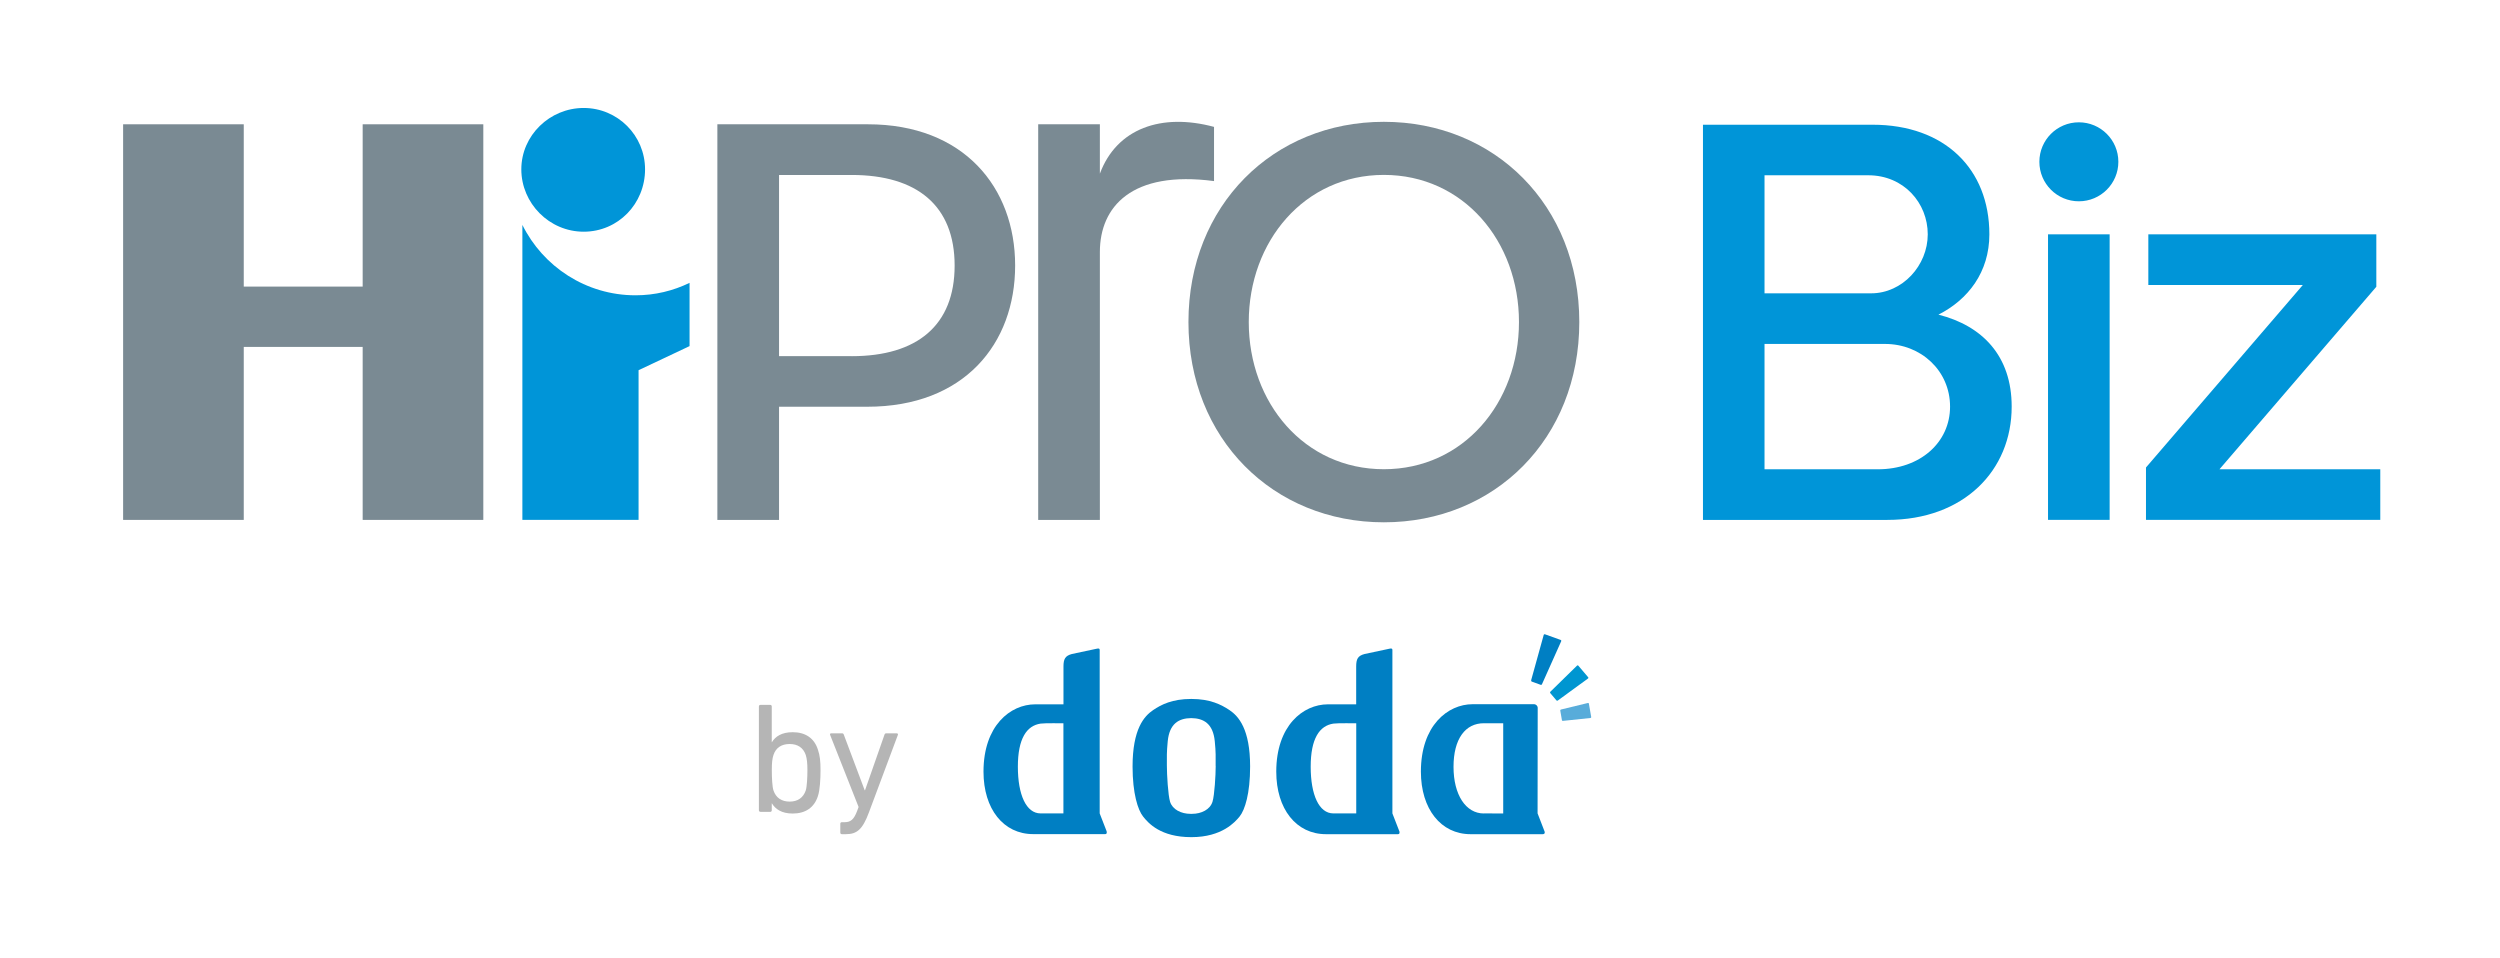
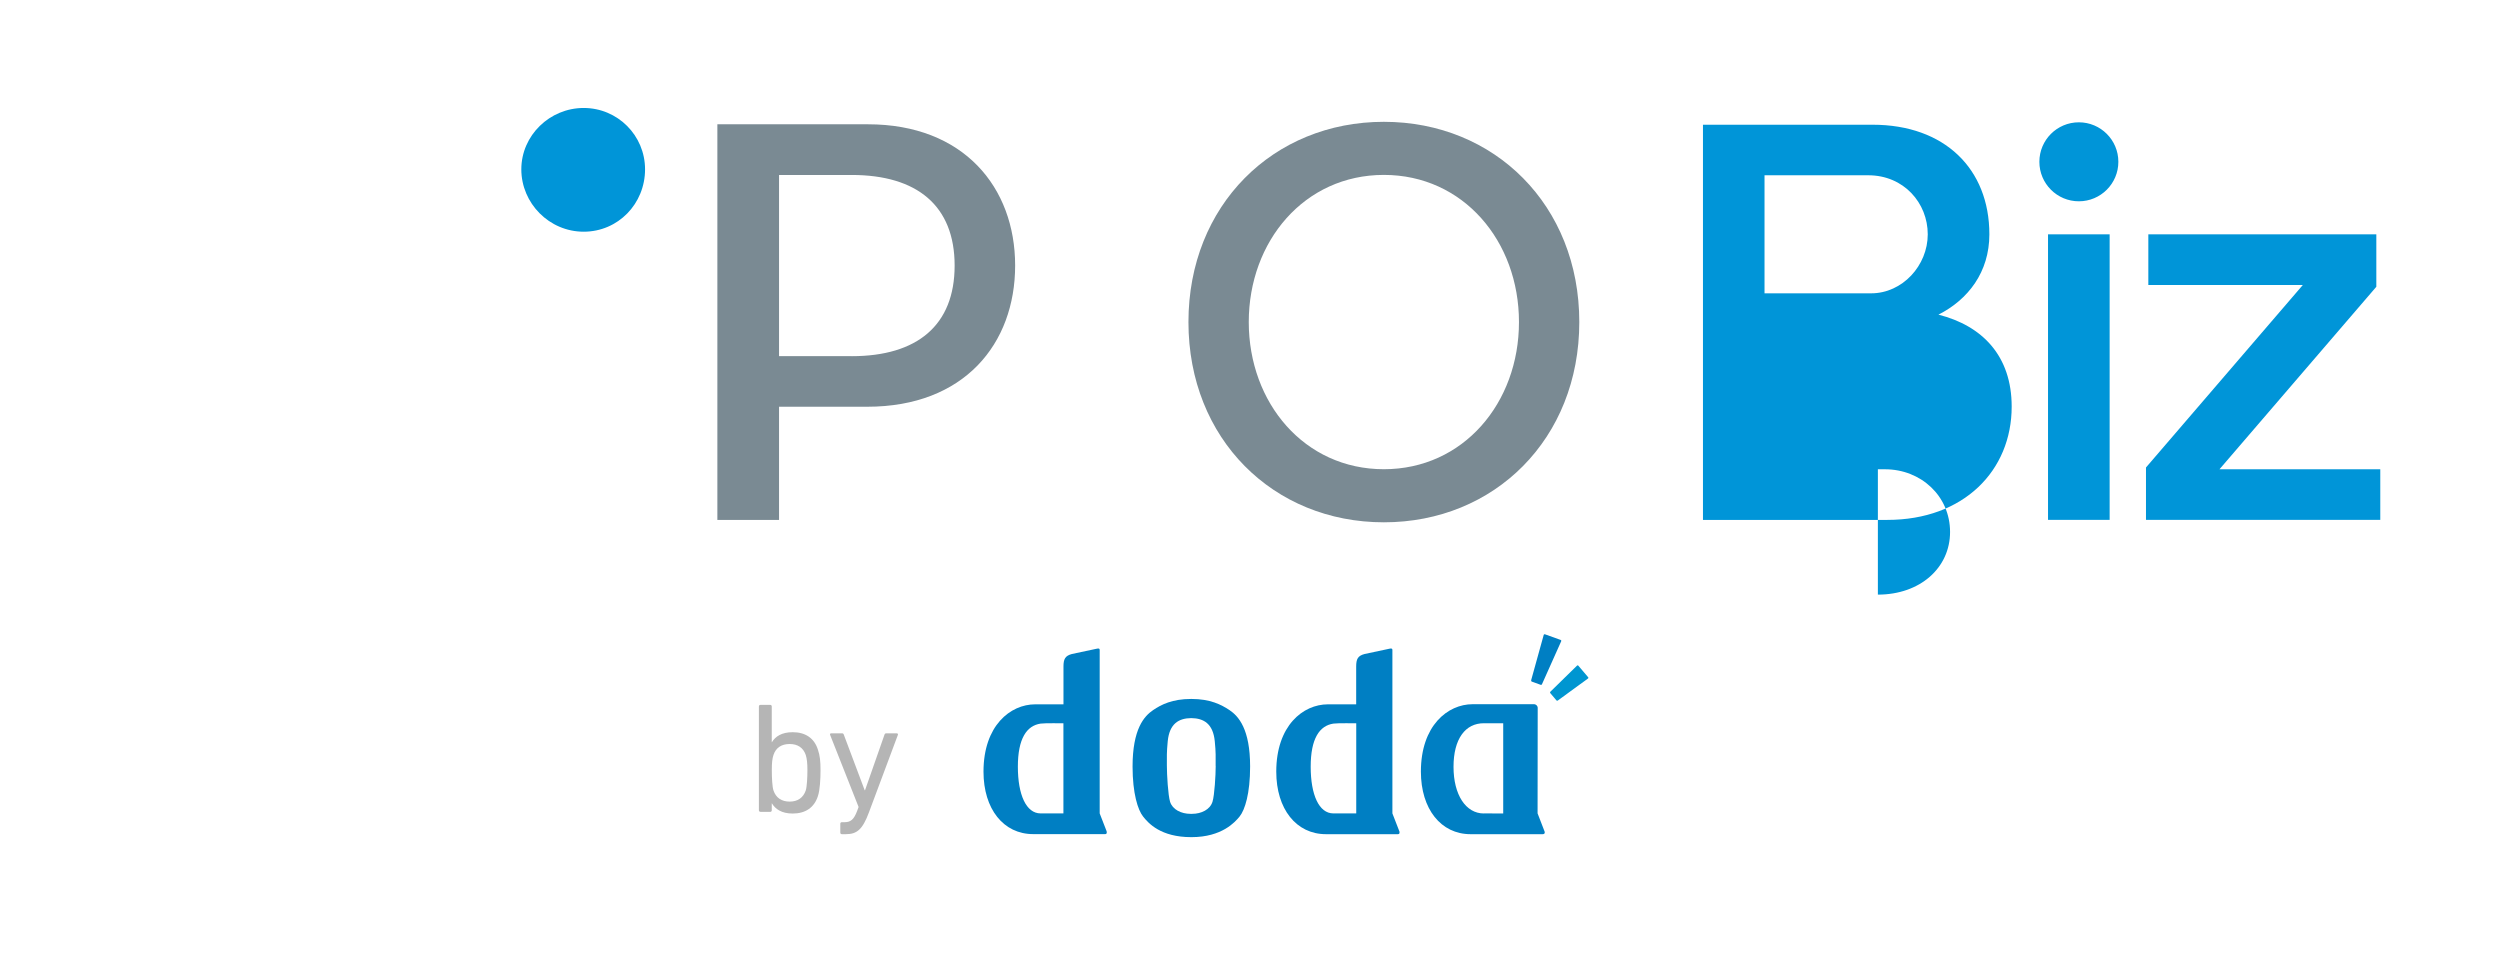
<svg xmlns="http://www.w3.org/2000/svg" id="LOGO" viewBox="0 0 404.5 155.02">
  <defs>
    <style>
      .cls-1 {
        fill: #0095d8;
      }

      .cls-1, .cls-2, .cls-3, .cls-4, .cls-5, .cls-6 {
        stroke-width: 0px;
      }

      .cls-2 {
        fill: #58acda;
      }

      .cls-3 {
        fill: #7a8a93;
      }

      .cls-4 {
        fill: #b5b5b5;
      }

      .cls-5 {
        fill: #007fc3;
      }

      .cls-6 {
        fill: #0096d1;
      }
    </style>
  </defs>
  <g>
    <g>
      <path class="cls-5" d="M198.92,114.89c-1.31-.88-3.11-1.8-6.15-1.8h-.04c-3.05,0-4.84.91-6.15,1.8-1.47.99-3.33,3.08-3.33,9.14,0,4.36.86,7.02,1.7,8.08.86,1.09,2.85,3.34,7.79,3.34h.04c4.93,0,7.07-2.45,7.79-3.34.86-1.06,1.7-3.72,1.7-8.08,0-6.06-1.86-8.14-3.34-9.14M196.7,123.93c0,1.47-.19,4.74-.52,5.8-.39,1.25-1.79,1.95-3.31,1.95h-.24c-1.52,0-2.92-.7-3.31-1.95-.33-1.06-.52-4.4-.52-5.88s-.04-2.06.14-3.93c.28-2.82,1.77-3.71,3.8-3.73h-.07.14-.07c2.04.02,3.53.92,3.81,3.73.19,1.88.14,2.54.14,4.01" />
      <path class="cls-5" d="M249.5,110.7c-.04.09-.14.13-.23.1l-1.41-.51c-.09-.03-.14-.14-.12-.23l2.03-7.32c.02-.09.12-.14.21-.11l2.53.91c.09.03.13.13.09.22l-3.1,6.93Z" />
      <path class="cls-6" d="M252.06,113.35c-.07.05-.17.04-.23-.03l-.99-1.17c-.06-.06-.05-.17,0-.22l4.32-4.23c.06-.06.16-.06.21,0l1.59,1.87c.06.06.05.16-.02.21l-4.88,3.56Z" />
-       <path class="cls-2" d="M252.87,116.65c-.07,0-.14-.05-.15-.12l-.27-1.56c-.01-.07.03-.15.11-.17l4.37-1.06c.07-.02.14.03.15.1l.38,2.18c.01.07-.04.14-.11.15l-4.47.47Z" />
      <path class="cls-5" d="M179.03,134.44c-.08-.22-1.07-2.71-1.1-2.83v-26.46s0-.02,0-.03c-.03-.24-.24-.21-.52-.15-.17.04-3.99.85-3.99.85-1.06.29-1.35.79-1.35,2.03v6.11s-2.91,0-4.57,0c-4.03,0-8.37,3.45-8.37,10.89,0,6.05,3.23,10.11,8.04,10.11h11.64c.32,0,.3-.32.22-.53M172.06,131.61s-3.15,0-3.69,0c-2.33,0-3.68-3.01-3.68-7.56s1.42-6.63,3.67-6.97c.63-.1,3.7-.05,3.7-.05v14.57Z" />
      <path class="cls-5" d="M226.39,134.44c-.08-.22-1.07-2.71-1.1-2.83v-26.46s0-.02,0-.03c-.03-.24-.24-.21-.52-.15-.17.04-3.99.85-3.99.85-1.07.29-1.35.79-1.35,2.03v6.11s-2.91,0-4.57,0c-4.03,0-8.36,3.45-8.36,10.89,0,6.05,3.23,10.12,8.04,10.12h11.64c.32,0,.3-.32.22-.53M219.43,131.61s-3.15,0-3.69,0c-2.33,0-3.67-3.01-3.67-7.56s1.42-6.63,3.67-6.97c.63-.1,3.7-.05,3.7-.05v14.57Z" />
      <path class="cls-5" d="M249.88,134.45c-.17-.46-1.1-2.85-1.1-2.85,0-.15.02-17.06.02-17.06,0-.33-.27-.6-.6-.6h-9.93c-4.03,0-8.37,3.46-8.37,10.9,0,6.05,3.23,10.13,8.04,10.13h11.68c.2,0,.42-.1.27-.51M240.09,131.62c-2.92,0-4.91-3.01-4.91-7.55s1.92-7.05,4.91-7.05h3.13v14.6c-1.29,0-2.42-.01-3.13-.01" />
    </g>
    <g>
      <path class="cls-4" d="M123.04,131.35c-.15,0-.25-.1-.25-.25v-16.8c0-.15.1-.25.25-.25h1.58c.15,0,.25.1.25.25v5.79h.02c.57-.93,1.58-1.62,3.37-1.62,2.05,0,3.49.96,4.08,2.83.32.93.42,1.87.42,3.32s-.1,3.24-.42,4.18c-.59,1.87-2.03,2.83-4.08,2.83-1.78,0-2.8-.71-3.37-1.65h-.02v1.13c0,.15-.1.25-.25.25h-1.58ZM130.37,127.9c.2-.61.27-2.21.27-3.29s-.07-1.82-.27-2.46c-.4-1.16-1.29-1.77-2.6-1.77s-2.23.59-2.62,1.77c-.2.59-.27,1.28-.27,2.46s.07,2.72.27,3.29c.4,1.18,1.31,1.8,2.62,1.8s2.2-.64,2.6-1.8Z" />
      <path class="cls-4" d="M136.21,134.97c-.15,0-.25-.1-.25-.25v-1.44c0-.15.1-.25.25-.25h.45c.97,0,1.49-.42,2.01-1.78l.25-.68-4.61-11.67c-.05-.15.02-.25.2-.25h1.73c.15,0,.25.07.3.25l3.37,8.97h.05l3.14-8.97c.05-.17.15-.25.3-.25h1.68c.15,0,.25.1.2.25l-4.68,12.53c-1.04,2.8-1.96,3.54-3.74,3.54h-.64Z" />
    </g>
  </g>
  <g>
    <g>
      <path class="cls-1" d="M104.37,27.4c0-5.49-4.44-9.93-9.93-9.93s-10.09,4.44-10.09,9.93,4.52,10.09,10.09,10.09,9.93-4.52,9.93-10.09" />
      <g>
        <path class="cls-3" d="M140.44,20.11h-24.37v64.01h9.98v-18.31h14.27c15.69,0,23.93-10.19,23.93-22.85s-8.35-22.85-23.81-22.85M137.8,57.62h-11.75v-29.31h11.75c10.6,0,16.66,4.99,16.66,14.66s-6.06,14.66-16.66,14.66" />
        <path class="cls-3" d="M255.53,52.11c0,18.91-13.73,32.4-31.62,32.4s-31.62-13.49-31.62-32.4,13.73-32.4,31.62-32.4,31.62,13.49,31.62,32.4M245.77,52.11c0-13.08-9-23.81-21.86-23.81s-21.86,10.73-21.86,23.81,9,23.81,21.86,23.81,21.86-10.73,21.86-23.81" />
-         <path class="cls-1" d="M111.58,45.76c-2.65,1.29-5.61,2.02-8.75,2.02-8.02,0-14.97-4.65-18.31-11.39v47.72h18.8v-24.21l8.25-3.9v-10.25Z" />
-         <polygon class="cls-3" points="58.68 20.11 58.68 46.37 39.44 46.37 39.44 20.11 19.92 20.11 19.92 84.12 39.44 84.12 39.44 56.13 58.68 56.13 58.68 84.12 78.2 84.12 78.2 20.11 58.68 20.11" />
-         <path class="cls-3" d="M177.96,28.09v-7.98h-9.98v64.01s9.98,0,9.98,0v-43.35c0-7.32,5.16-13.23,18.47-11.47v-8.77c-8.48-2.29-15.75.24-18.47,7.57" />
      </g>
    </g>
-     <path class="cls-1" d="M313.64,50.91c4.8-2.43,8.24-6.88,8.24-12.99,0-10.61-7.26-17.74-18.89-17.74h-27.45s0,0,0,0v63.94h29.83c12.38,0,20.12-7.99,20.12-18.33,0-8.23-4.77-13.09-11.85-14.88ZM285.5,28.36h16.79c5.75,0,9.62,4.49,9.62,9.55s-4.1,9.55-9.16,9.55h-17.25s0-19.1,0-19.1ZM303.84,75.93h-18.34s0-20.28,0-20.28h19.5c5.81,0,10.52,4.33,10.52,10.14s-4.85,10.14-11.68,10.14ZM341.33,84.11h-9.96v-46.2h9.97v46.2ZM342.75,26.18c0,3.53-2.86,6.39-6.39,6.39s-6.39-2.86-6.39-6.39,2.86-6.39,6.39-6.39,6.39,2.86,6.39,6.39ZM385.13,75.93v8.19h-37.91v-8.48s25.38-29.53,25.38-29.53h-25v-8.19h36.89s0,8.48,0,8.48l-25.38,29.53h26.02Z" />
+     <path class="cls-1" d="M313.64,50.91c4.8-2.43,8.24-6.88,8.24-12.99,0-10.61-7.26-17.74-18.89-17.74h-27.45s0,0,0,0v63.94h29.83c12.38,0,20.12-7.99,20.12-18.33,0-8.23-4.77-13.09-11.85-14.88ZM285.5,28.36h16.79c5.75,0,9.62,4.49,9.62,9.55s-4.1,9.55-9.16,9.55h-17.25s0-19.1,0-19.1ZM303.84,75.93h-18.34h19.5c5.81,0,10.52,4.33,10.52,10.14s-4.85,10.14-11.68,10.14ZM341.33,84.11h-9.96v-46.2h9.97v46.2ZM342.75,26.18c0,3.53-2.86,6.39-6.39,6.39s-6.39-2.86-6.39-6.39,2.86-6.39,6.39-6.39,6.39,2.86,6.39,6.39ZM385.13,75.93v8.19h-37.91v-8.48s25.38-29.53,25.38-29.53h-25v-8.19h36.89s0,8.48,0,8.48l-25.38,29.53h26.02Z" />
  </g>
</svg>